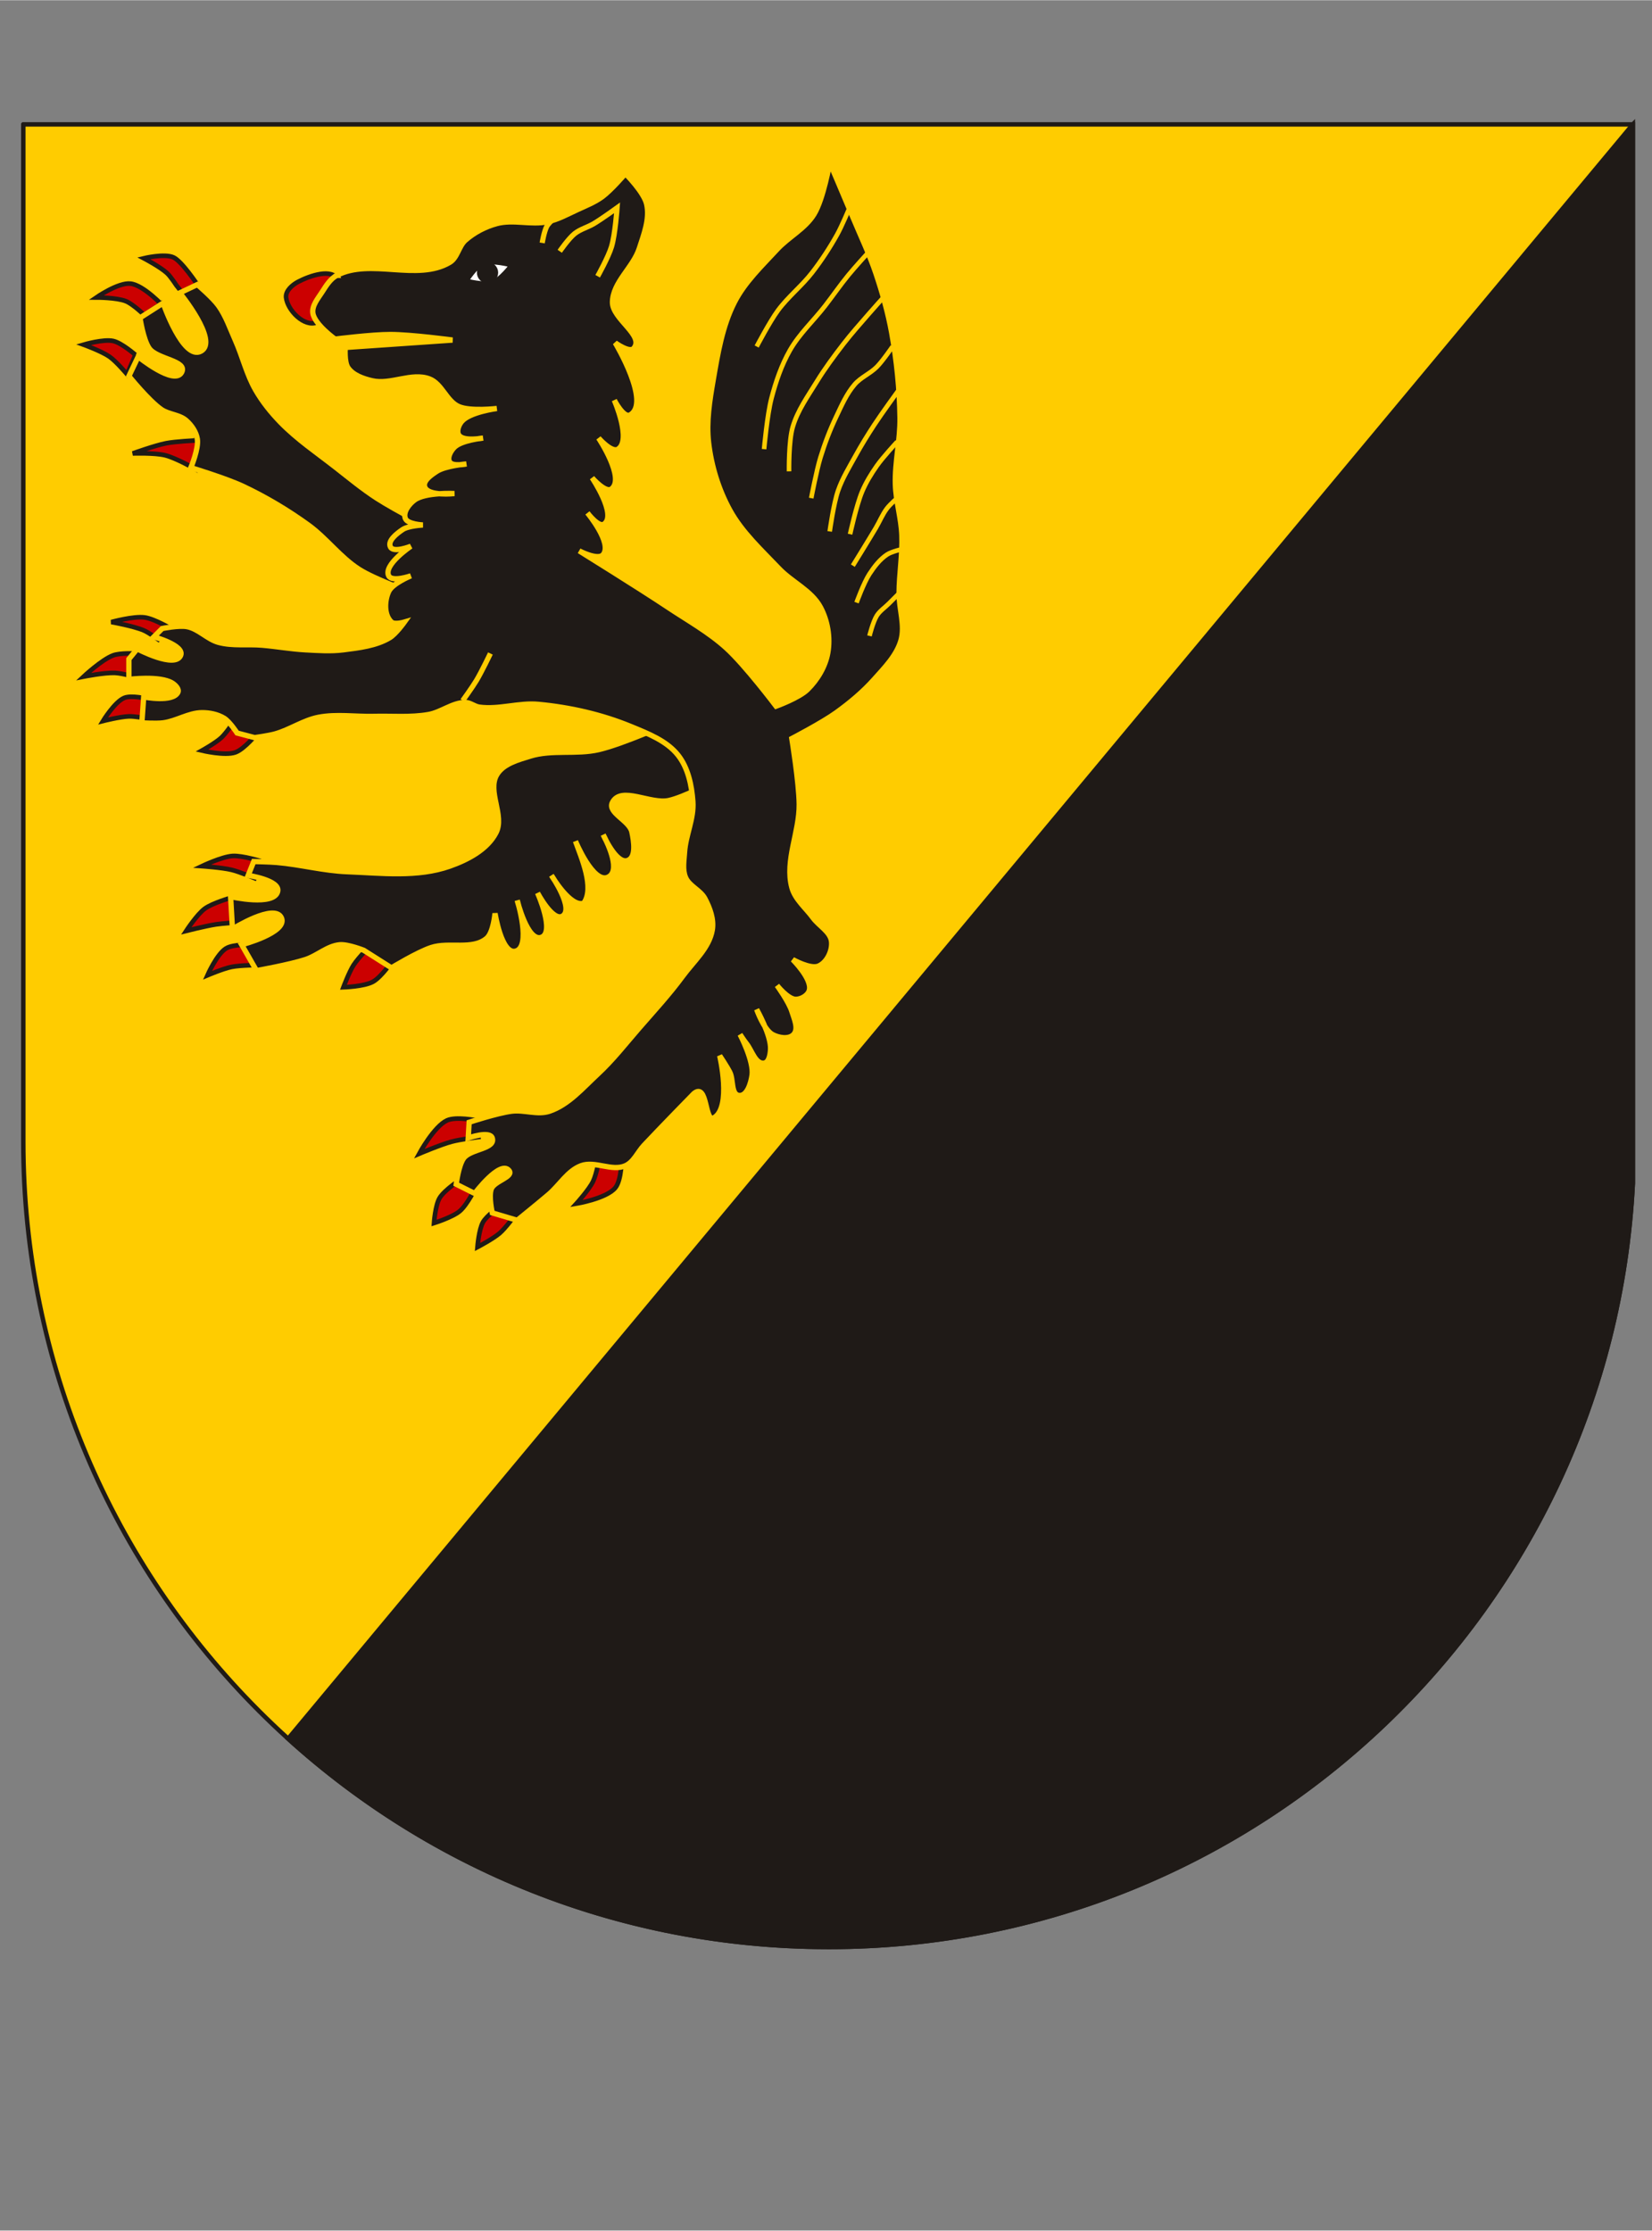
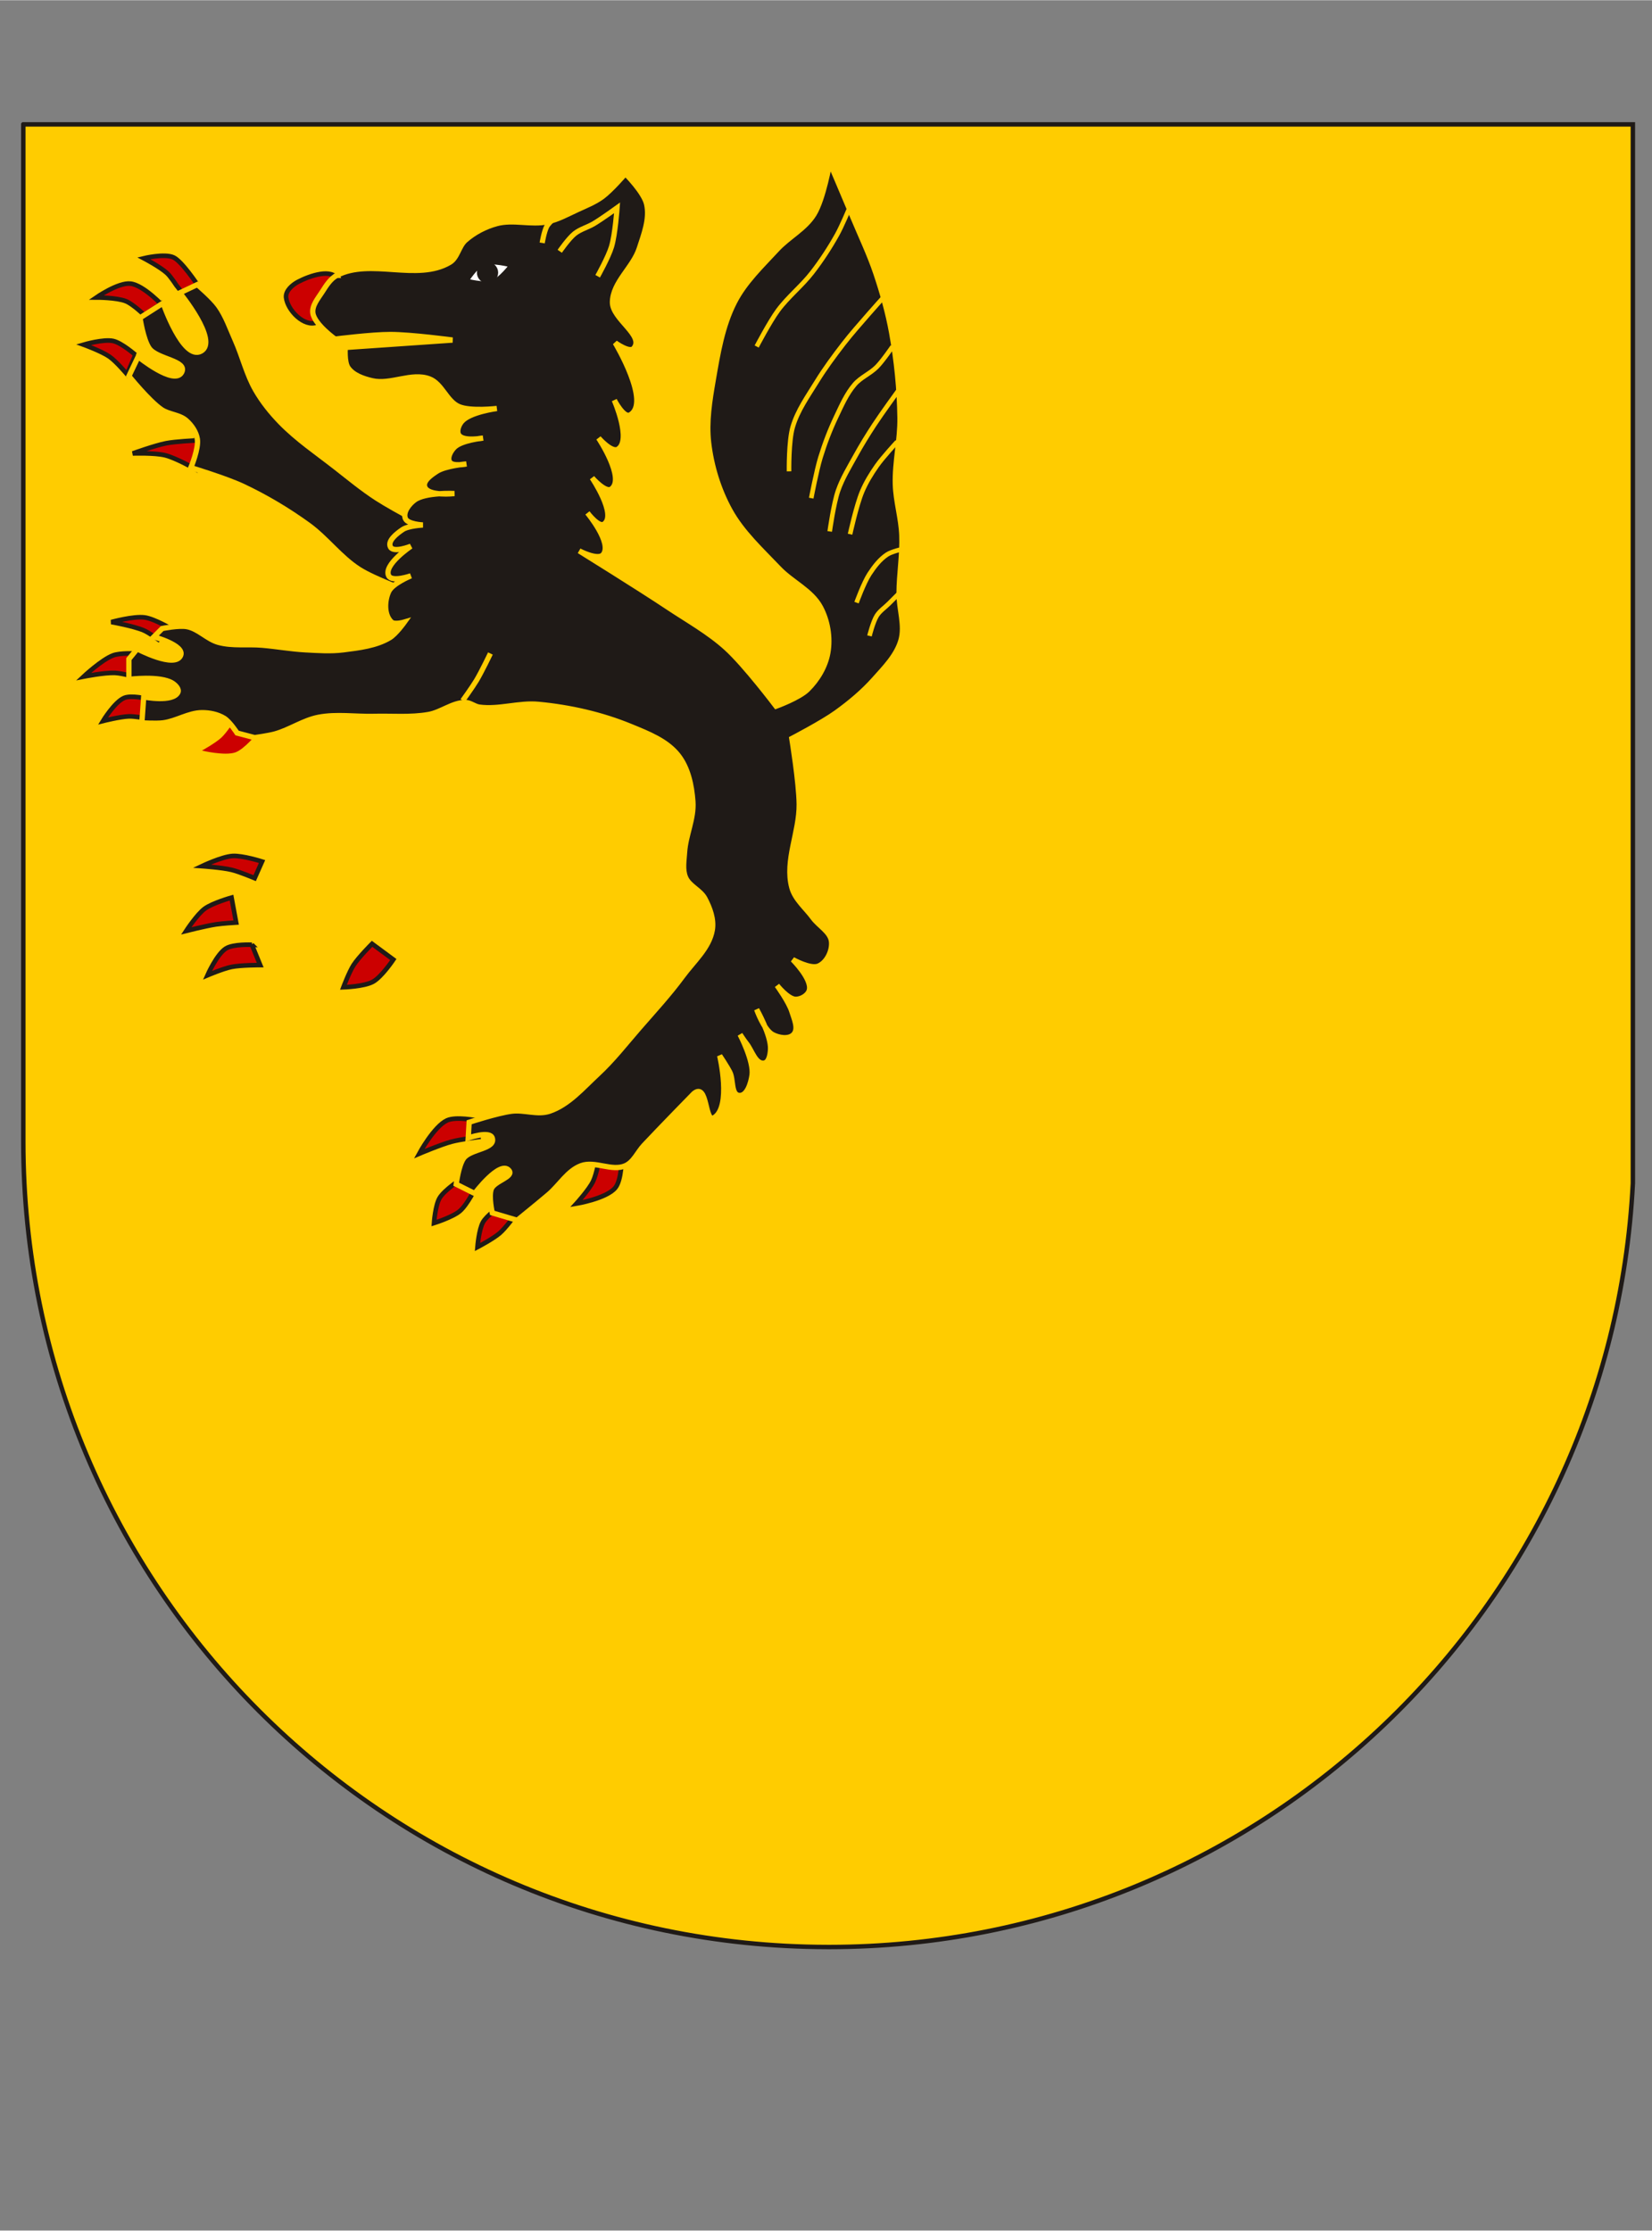
<svg xmlns="http://www.w3.org/2000/svg" xml:space="preserve" width="2598px" height="3508px" shape-rendering="geometricPrecision" text-rendering="geometricPrecision" image-rendering="optimizeQuality" fill-rule="evenodd" clip-rule="evenodd" viewBox="0 0 2598 3507.3">
  <rect x="0" y="0" width="2598" height="3507.3" fill="#808080" stroke="none" />
  <g id="Ebene_x0020_1">
    <path fill="#FFCC00" stroke="#1F1A17" stroke-width="6.999" d="M36.648 195.244l2531.26 0 0 1665.13c-34.021,668.829 -586.917,1200.7 -1264.12,1201.06l-2.739 -0.018c-698.495,-1.117 -1264.4,-567.677 -1264.4,-1266.43l0 -1599.74z" />
    <g id="_96337408">
      <path id="_96339016" fill="#CC0000" stroke="#1F1A17" stroke-width="7.222" d="M497.887 506.771c-19.274,7.453 -45.588,-18.73 -47.98,-39.256 -1.202,-10.306 9.712,-19.908 18.9,-24.719 18.484,-9.678 54.092,-21.992 62.522,-2.907 5.261,11.912 -21.772,15.993 -27.626,27.626 -5.947,11.815 6.523,34.486 -5.816,39.256z" />
      <path id="_96338944" fill="#CC0000" stroke="#1F1A17" stroke-width="7.222" d="M285.606 458.789l24.716 -11.631c0,0 -24.407,-36.842 -37.582,-42.798 -14.139,-6.392 -46.527,1.454 -46.527,1.454 0,0 25.747,13.54 36.35,23.265 5.857,5.372 14.539,18.901 14.539,18.901l8.504 10.81z" />
      <path id="_96338872" fill="#CC0000" d="M256.525 474.783l-29.486 20.327c0,0 -17.845,-17.271 -29.08,-21.809 -14.492,-5.856 -46.527,-5.816 -46.527,-5.816 0,-0.002 34.565,-23.952 53.796,-21.81 21.111,2.35 52.343,36.35 52.343,36.35l-1.046 -7.241zm0 0l0 0z" />
      <path id="_96338800" fill="#CC0000" stroke="#1F1A17" stroke-width="7.222" d="M256.525 474.783l-29.486 20.327c0,0 -17.845,-17.271 -29.08,-21.809 -14.492,-5.856 -46.527,-5.816 -46.527,-5.816 0,0 34.565,-23.952 53.796,-21.81 21.111,2.35 52.343,36.35 52.343,36.35m-1.046 -7.241l0 0z" />
      <path id="_96338728" fill="#CC0000" d="M212.906 557.661c0,0 -21.501,-18.854 -34.896,-21.81 -15.263,-3.368 -46.527,5.816 -46.527,5.816 0,-0.002 28.448,10.331 40.712,18.902 10.674,7.46 27.625,27.626 27.625,27.626l13.086 -30.536 0 0.002z" />
      <path id="_96338656" fill="#CC0000" stroke="#1F1A17" stroke-width="7.222" d="M212.906 557.661c0,0 -21.501,-18.854 -34.896,-21.81 -15.263,-3.368 -46.527,5.816 -46.527,5.816 0,0 28.448,10.331 40.712,18.902 10.674,7.46 27.625,27.626 27.625,27.626l13.086 -30.536 0 0.002z" />
      <path id="_96338584" fill="#CC0000" stroke="#1F1A17" stroke-width="7.222" d="M313.23 675.433l-5.581 61.988c0,0 -30.924,-17.602 -47.981,-21.81 -16.496,-4.071 -50.889,-2.907 -50.889,-2.907 0,0 34.445,-12.459 52.344,-15.993 15.281,-3.02 46.527,-4.362 46.527,-4.362l5.581 -16.915z" />
      <path id="_96338512" fill="#CC0000" d="M271.065 989.493c0,0 -27.918,-16.761 -43.619,-18.9 -17.454,-2.378 -52.343,7.27 -52.343,7.27 0,-0.001 34.792,6.183 50.889,13.086 8.403,3.603 23.264,14.539 23.264,14.539l21.81 -15.994 -0.001 0z" />
      <path id="_96338440" fill="#CC0000" stroke="#1F1A17" stroke-width="7.222" d="M271.065 989.493c0,0 -27.918,-16.761 -43.619,-18.9 -17.454,-2.378 -52.343,7.27 -52.343,7.27 0,0 34.792,6.183 50.889,13.086 8.403,3.603 23.264,14.539 23.264,14.539l21.81 -15.994 -0.001 0z" />
      <path id="_96338368" fill="#CC0000" stroke="#1F1A17" stroke-width="7.222" d="M212.906 1027.3c0,0 -23.943,-1.129 -34.896,2.909 -17.92,6.606 -46.527,33.441 -46.527,33.441 0,0 32.86,-6.548 49.435,-5.815 11.869,0.523 34.896,7.27 34.896,7.27l-2.909 -37.804z" />
      <path id="_96338296" fill="#CC0000" stroke="#1F1A17" stroke-width="7.222" d="M231.808 1098.54c0,0 -25.15,-6.103 -36.35,-1.453 -15.205,6.313 -33.442,36.35 -33.442,36.35 0,0 26.933,-6.815 40.712,-7.27 8.773,-0.291 26.172,2.909 26.172,2.909l2.907 -30.536z" />
      <path id="_96338224" fill="#CC0000" d="M368.483 1133.44c0,0 -12.26,18.648 -20.357,26.172 -8.96,8.327 -30.534,20.357 -30.534,20.357 0,-0.001 35.821,8.598 52.343,2.907 14.614,-5.034 34.896,-30.534 34.896,-30.534l-36.35 -18.902 0.001 -0.001z" />
-       <path id="_96338152" fill="#CC0000" stroke="#1F1A17" stroke-width="7.222" d="M368.483 1133.44c0,0 -12.26,18.648 -20.357,26.172 -8.96,8.327 -30.534,20.357 -30.534,20.357 0,0 35.821,8.598 52.343,2.907 14.614,-5.034 34.896,-30.534 34.896,-30.534l-36.35 -18.902 0.001 -0.001z" />
+       <path id="_96338152" fill="#CC0000" stroke="#1F1A17" stroke-width="7.222" d="M368.483 1133.44l-36.35 -18.902 0.001 -0.001z" />
      <path id="_96338080" fill="#CC0000" stroke="#1F1A17" stroke-width="7.222" d="M317.593 1361.71c0,0 31.162,-14.844 47.981,-15.992 15.743,-1.075 46.527,8.723 46.527,8.723l-11.631 26.171c0,0 -23.826,-10.086 -36.35,-13.085 -15.202,-3.64 -46.528,-5.816 -46.528,-5.816l0 -0.002z" />
      <path id="_96338008" fill="#CC0000" stroke="#1F1A17" stroke-width="7.222" d="M364.122 1411.15c0,0 -29.912,8.435 -42.166,17.448 -12.198,8.971 -29.08,34.895 -29.08,34.895 0,0 30.836,-7.757 46.527,-10.177 10.582,-1.633 31.988,-2.907 31.988,-2.907l-7.27 -39.258z" />
      <path id="_96337936" fill="#CC0000" stroke="#1F1A17" stroke-width="7.222" d="M396.108 1485.3c0,0 -29.057,-1.402 -40.712,5.815 -14.515,8.989 -29.08,42.166 -29.08,42.166 0,0 24.732,-10.451 37.804,-13.086 14.759,-2.974 45.073,-2.907 45.073,-2.907l-13.086 -31.987z" />
      <path id="_96337864" fill="#CC0000" d="M585.126 1483.85c0,0 -21.075,21.027 -29.081,33.442 -6.933,10.752 -15.993,34.896 -15.993,34.896 0,-0.001 32.734,-1.06 46.528,-8.723 13.793,-7.664 31.987,-34.896 31.987,-34.896l-33.441 -24.719z" />
      <path id="_96337792" fill="#CC0000" stroke="#1F1A17" stroke-width="7.222" d="M585.126 1483.85c0,0 -21.075,21.027 -29.081,33.442 -6.933,10.752 -15.993,34.896 -15.993,34.896 0,0 32.734,-1.06 46.528,-8.723 13.793,-7.664 31.987,-34.896 31.987,-34.896l-33.441 -24.719z" />
      <path id="_96337720" fill="#CC0000" stroke="#1F1A17" stroke-width="7.222" d="M749.426 1761.56c0,0 -32.482,-6.576 -46.528,0.001 -20.568,9.631 -43.619,52.344 -43.619,52.344 0,0 33.416,-14.194 50.889,-18.902 13.771,-3.71 42.166,-7.27 42.166,-7.27l-2.907 -26.174z" />
      <path id="_96337648" fill="#CC0000" stroke="#1F1A17" stroke-width="7.222" d="M726.162 1853.16c0,0 -27.011,17.24 -34.896,30.535 -6.837,11.528 -8.723,39.258 -8.723,39.258 0,0 29.353,-9.164 40.712,-18.902 11.94,-10.237 26.172,-39.257 26.172,-39.257l-23.265 -11.633 0 -0.001z" />
      <path id="_96337576" fill="#CC0000" stroke="#1F1A17" stroke-width="7.222" d="M750.88 1960.76c0,0 2.106,-27.599 8.723,-39.257 5.923,-10.437 26.172,-24.719 26.172,-24.719l24.718 13.085c0,0 -15.09,20.765 -24.718,29.081 -10.381,8.967 -34.896,21.81 -34.896,21.81z" />
      <path id="_96337504" fill="#CC0000" d="M906.458 1892.42c0,0 19.803,-21.823 26.17,-34.895 5.717,-11.732 10.178,-37.804 10.178,-37.804l34.896 -0.001c0,0 0.325,35.453 -10.178,47.983 -14.106,16.829 -61.067,24.719 -61.066,24.718z" />
      <path id="_96337432" fill="#CC0000" stroke="#1F1A17" stroke-width="7.222" d="M906.458 1892.42c0,0 19.803,-21.823 26.17,-34.895 5.717,-11.732 10.178,-37.804 10.178,-37.804l34.896 -0.001c0,0 0.325,35.453 -10.178,47.983 -14.106,16.829 -61.066,24.718 -61.066,24.718z" />
    </g>
    <g id="_101772120">
      <g>
        <path id="_96337336" fill="#1F1A17" stroke="#FFCC00" stroke-width="8.331" d="M686.905 835.37c0,0 -64.282,-32.768 -94.508,-52.341 -22.376,-14.489 -42.986,-31.55 -63.976,-47.981 -29.565,-23.143 -61.062,-44.331 -87.24,-71.245 -14.937,-15.358 -28.576,-32.318 -39.257,-50.889 -14.091,-24.499 -20.469,-52.709 -31.988,-78.515 -8.128,-18.211 -14.6,-37.556 -26.171,-53.796 -9.149,-12.842 -33.442,-33.442 -33.442,-33.442l-27.626 13.085c0,0 61.828,75.766 33.442,91.602 -28.028,15.632 -59.614,-75.608 -59.614,-75.608l-36.35 23.264c0,0 4.926,34.312 14.539,47.981 12.159,17.281 60.89,19.189 50.889,37.803 -11.464,21.338 -68.337,-24.718 -68.337,-24.718l-14.539 30.532c0,0 30.927,38.427 50.889,52.344 11.746,8.188 28.533,7.959 39.258,17.448 8.466,7.489 15.656,17.918 17.447,29.08 2.441,15.208 -10.177,45.073 -10.177,45.073 0,-0.002 55.33,16.84 81.422,29.08 36.197,16.979 70.831,37.646 103.233,61.068 28.675,20.724 50.143,50.761 79.97,69.792 24.144,15.403 78.515,34.896 78.515,34.896l43.619 -94.512 0.001 0z" />
-         <path id="_96337264" fill="#1F1A17" stroke="#FFCC00" stroke-width="8.331" d="M1053.31 1136.35c0,0 -73.104,33.18 -111.956,42.164 -35.098,8.116 -73.187,-0.492 -107.596,10.178 -19.063,5.91 -42.084,11.957 -52.343,29.08 -15.695,26.195 12.684,64.532 -1.454,91.601 -13.824,26.468 -44.538,42.413 -72.699,52.343 -50.81,17.917 -107.556,10.793 -161.392,8.723 -37.124,-1.427 -73.486,-11.37 -110.502,-14.539 -12.083,-1.034 -36.351,-1.454 -36.351,-1.454l-8.723 21.809c0,0 49.768,7.459 46.528,24.72 -4.593,24.46 -74.154,8.723 -74.154,8.723l2.909 50.889c0,0 66.61,-41.623 77.061,-17.447 9.974,23.073 -62.522,42.166 -62.522,42.166l23.264 40.709c0,0 52.023,-9.276 77.061,-17.446 18.573,-6.063 34.34,-21.494 53.796,-23.264 12.88,-1.171 37.804,8.723 37.804,8.723l43.619 27.625c0,0 40.293,-24.644 62.522,-31.987 27.992,-9.247 64.826,4.613 87.239,-14.539 10.486,-8.962 13.086,-39.257 13.086,-39.257 0,0 10.02,64.712 31.987,59.612 25.985,-6.031 2.909,-79.969 2.909,-79.969 0,0 15.927,65.646 37.803,58.159 22.088,-7.56 -5.816,-69.792 -5.816,-69.792 0.001,-0.001 24.008,45.595 39.258,36.35 18.902,-11.461 -17.448,-63.976 -17.448,-63.976 0.001,-0.001 29.981,51.493 50.889,43.619 17.47,-24.118 -4.144,-72.288 -13.086,-97.416 0,-0.001 27.698,67.058 50.89,56.705 20.478,-9.141 1.415,-50.329 -7.27,-66.884 0.001,0 20.08,46.083 37.803,40.712 14.565,-4.414 10.447,-30.19 7.27,-45.073 -3.873,-18.142 -39.078,-30.061 -30.534,-46.528 13.624,-26.258 59.809,3.477 88.692,-2.907 24.172,-5.345 68.338,-29.08 68.338,-29.08l-66.884 -93.055 0.001 0.001z" />
        <path id="_96337192" fill="#1F1A17" stroke="#FFCC00" stroke-width="8.331" d="M529.875 432.618c52.813,-27.443 126.166,9.957 177.386,-20.355 12.266,-7.263 14.008,-25.489 24.718,-34.896 14.009,-12.305 31.425,-21.35 49.435,-26.172 25.769,-6.899 53.887,2.682 79.969,-2.907 16.37,-3.51 31.327,-11.892 46.528,-18.902 13.386,-6.174 27.363,-11.65 39.257,-20.357 13.83,-10.12 36.35,-36.35 36.35,-36.35 0,0 29.154,28.964 33.442,47.981 5.188,23.006 -4.339,47.363 -11.632,69.792 -9.718,29.888 -41.654,52.907 -42.164,84.331 -0.435,26.669 50.941,52.567 33.441,72.699 -6.638,7.637 -29.08,-8.723 -29.08,-8.723 0.001,0 56.962,94.604 23.264,113.411 -9.879,5.512 -24.718,-23.265 -24.718,-23.265 0,-0.001 27.593,63.301 5.816,77.061 -9.911,6.262 -30.534,-17.447 -30.534,-17.447 0,0 42.246,63.313 20.355,79.969 -9.327,7.098 -30.534,-17.448 -30.534,-17.448 0.001,0 39.301,58.18 18.902,72.7 -8.543,6.08 -26.172,-17.448 -26.172,-17.448 0,0 39.399,47.318 24.719,65.429 -8.028,9.905 -37.804,-5.815 -37.804,-5.815 0,-0.001 93.71,58.121 139.582,88.692 30.991,20.654 63.995,38.975 91.601,63.976 29.808,26.993 78.515,91.601 78.515,91.601 0,-0.001 36.146,-13.093 49.435,-26.172 15.769,-15.521 28.233,-36.354 31.987,-58.159 4.084,-23.714 -0.288,-50.023 -11.632,-71.245 -14.062,-26.312 -44.884,-39.435 -65.429,-61.068 -27.476,-28.933 -57.85,-56.627 -77.061,-91.6 -17.859,-32.514 -29.151,-69.296 -33.441,-106.141 -3.823,-32.826 1.667,-66.303 7.27,-98.87 7.155,-41.6 14.207,-84.561 33.441,-122.134 16.178,-31.601 42.815,-56.782 66.884,-82.877 18.129,-19.656 44.118,-32.495 58.159,-55.251 14.897,-24.139 24.719,-81.422 24.719,-81.422 0,0 24.401,57.118 36.35,85.785 12.292,29.492 26.168,58.408 36.35,88.692 10.227,30.419 19.016,61.472 24.718,93.055 7.958,44.09 12.454,88.97 13.086,133.766 0.494,34.974 -8.271,69.722 -7.27,104.688 0.77,26.857 9.117,53.118 10.177,79.969 1.209,30.544 -4.234,61.033 -4.361,91.601 -0.103,24.736 9.805,50.398 2.907,74.153 -6.897,23.756 -25.72,42.59 -42.166,61.068 -17.58,19.754 -38.156,36.886 -59.612,52.343 -21.852,15.743 -69.792,40.712 -69.792,40.712 0.001,-0.001 11.225,68.607 11.632,103.234 0.517,43.787 -22.891,88.539 -11.632,130.858 5.014,18.84 21.922,32.253 33.442,47.981 9.394,12.823 27.795,21.957 29.08,37.803 1.157,14.264 -7.264,32.02 -20.357,37.803 -12.795,5.652 -40.712,-10.177 -40.712,-10.177 0,0 30.534,30.291 26.172,47.981 -2.091,8.482 -13.076,14.781 -21.81,14.539 -12.11,-0.338 -29.08,-21.811 -29.08,-21.811 0.001,-0.001 18.652,25.778 23.264,40.712 3.586,11.615 11.152,27.418 2.909,36.35 -7.563,8.191 -23.683,5.388 -33.442,0 -13.538,-7.474 -24.719,-39.257 -24.719,-39.257 0,0 22.924,40.477 21.81,62.522 -0.405,8.012 -2.245,20.615 -10.177,21.81 -13.571,2.042 -19.069,-19.803 -27.626,-30.535 -3.688,-4.626 -10.177,-14.539 -10.177,-14.539 0.001,0 21.999,41.955 18.9,63.976 -1.761,12.515 -7.772,33.163 -20.357,31.988 -12.992,-1.215 -8.693,-24.682 -14.539,-36.35 -4.58,-9.143 -15.993,-26.172 -15.993,-26.172 0,0 19.075,80.383 -8.723,97.417 -15.497,9.497 -9.631,-56.434 -31.987,-37.804 0.001,-0.001 -52.745,53.9 -78.516,81.424 -9.849,10.517 -15.901,26.157 -29.08,31.987 -21.274,9.411 -48.038,-8.249 -69.79,0 -21.188,8.034 -33.66,30.356 -50.89,45.074 -16.229,13.864 -49.434,40.711 -49.434,40.711l-39.258 -11.632c0,0 -5.905,-26.004 -1.454,-37.803 4.718,-12.509 36.266,-18.876 27.626,-29.08 -13.987,-16.517 -53.797,36.35 -53.797,36.35l-29.08 -14.54c0,0 3.478,-29.19 11.632,-40.709 10.643,-15.039 50.668,-14.435 45.073,-31.988 -3.826,-12.005 -37.803,0 -37.803,0l1.454 -24.719c0,0 44.029,-14.516 66.883,-17.447 19.709,-2.528 40.8,6.399 59.614,0 30.103,-10.24 52.273,-36.559 75.606,-58.159 23.925,-22.148 44.042,-48.093 65.429,-72.699 23.245,-26.745 47.355,-52.872 68.338,-81.424 17.038,-23.185 41.686,-44.338 46.528,-72.699 2.85,-16.687 -3.732,-34.464 -11.632,-49.435 -7.044,-13.351 -24.816,-19.471 -30.534,-33.441 -4.96,-12.12 -2.273,-26.189 -1.455,-39.258 1.691,-26.959 15.077,-53.032 13.086,-79.969 -1.874,-25.375 -7.52,-52.711 -23.264,-72.699 -17.897,-22.724 -47.409,-34.054 -74.153,-45.074 -46.083,-18.99 -95.778,-30.199 -145.399,-34.896 -30.914,-2.926 -62.295,8.617 -93.055,4.362 -7.591,-1.05 -14.146,-7.24 -21.81,-7.27 -20.384,-0.077 -38.082,15.372 -58.159,18.902 -28.179,4.953 -57.182,2.185 -85.785,2.907 -29.074,0.735 -58.685,-4.073 -87.239,1.454 -23.949,4.636 -44.847,19.601 -68.338,26.172 -10.436,2.919 -31.987,5.816 -31.987,5.816l-27.626 -7.271c0,0 -11.563,-17.89 -20.357,-23.263 -10.231,-6.253 -22.906,-8.792 -34.896,-8.725 -21.041,0.118 -40.197,13.308 -61.068,15.994 -11.055,1.422 -33.441,0 -33.441,0l2.907 -40.713c0,0 45.959,9.041 53.797,-7.269 2.448,-5.096 -3.928,-11.549 -8.725,-14.539 -19.398,-12.1 -68.337,-5.816 -68.337,-5.816l0 -31.988 13.086 -15.994c0,0 59.884,31.602 68.337,10.179 6.267,-15.882 -42.166,-29.08 -42.166,-29.08l13.086 -13.086c0,0 26.384,-5.449 39.258,-2.909 18.075,3.568 31.648,19.916 49.435,24.719 22.036,5.948 45.594,2.427 68.337,4.361 22.826,1.943 45.462,6.057 68.338,7.27 19.843,1.051 39.902,2.521 59.612,0 24.836,-3.175 51.159,-6.135 72.699,-18.9 9.734,-5.77 23.265,-24.719 23.265,-24.719 0,-0.001 -15.346,4.576 -20.357,0 -11.859,-10.83 -11.085,-33.396 -4.362,-47.98 5.967,-12.946 34.896,-24.719 34.896,-24.719 0,-0.001 -29.693,10.404 -34.896,0 -8.669,-17.342 34.896,-46.527 34.896,-46.527 0,-0.001 -26.795,10.778 -31.987,1.454 -5.429,-9.751 9.674,-21.352 18.9,-27.626 9.042,-6.148 31.988,-7.27 31.988,-7.27 0,0 -24.013,-1.053 -27.626,-10.178 -3.99,-10.077 5.81,-22.658 14.539,-29.08 17.009,-12.513 62.522,-10.177 62.522,-10.177 0,-0.001 -41.064,4.728 -46.528,-10.177 -3.569,-9.741 10.234,-19.021 18.902,-24.719 13.36,-8.781 46.527,-11.632 46.527,-11.632 0,-0.002 -21.371,4.441 -26.171,-2.907 -4.444,-6.802 1.551,-17.493 7.27,-23.264 11.111,-11.216 45.073,-14.539 45.073,-14.539 0,0 -30.338,5.893 -37.803,-4.362 -4.363,-5.994 -0.457,-16.176 4.361,-21.81 12.758,-14.917 55.251,-20.357 55.251,-20.357 0,-0.001 -41.296,4.857 -59.612,-2.907 -19.574,-8.298 -26.635,-36.122 -46.528,-43.619 -28.133,-10.605 -60.881,9.786 -90.147,2.907 -13.931,-3.275 -29.649,-8.593 -37.803,-20.357 -6.13,-8.845 -4.361,-31.987 -4.361,-31.987l168.661 -11.632c0,0 -64.815,-8.624 -97.416,-8.723 -29.18,-0.092 -87.24,7.27 -87.24,7.27 0,-0.001 -32.238,-23.037 -34.896,-40.712 -1.807,-12.019 7.998,-23.198 14.539,-33.442 6.282,-9.837 12.907,-20.79 23.265,-26.171l0.006 -0.001z" />
      </g>
      <path id="_96336736" fill="none" stroke="#FFCC00" stroke-width="7.222" d="M1189.98 544.573c0,0 20.452,-39.016 33.442,-56.701 15.847,-21.574 37.424,-38.44 53.797,-59.614 14.556,-18.824 27.672,-38.831 39.257,-59.612 7.284,-13.07 18.902,-40.712 18.902,-40.712" />
-       <path id="_96336664" fill="none" stroke="#FFCC00" stroke-width="7.222" d="M1201.62 705.966c0,0 4.817,-53.907 11.632,-79.968 6.832,-26.125 15.699,-52.154 29.08,-75.608 14.701,-25.774 37.083,-46.332 55.251,-69.79 12.285,-15.867 23.655,-32.443 36.35,-47.981 10.213,-12.501 31.987,-36.35 31.987,-36.35" />
      <path id="_96336592" fill="none" stroke="#FFCC00" stroke-width="7.222" d="M1240.87 740.862c0,0 -0.759,-47.391 5.815,-69.79 7.572,-25.799 23.712,-48.349 37.804,-71.245 12.76,-20.729 27.276,-40.359 42.166,-59.612 12.412,-16.053 25.972,-31.188 39.257,-46.528 7.642,-8.825 23.264,-26.171 23.264,-26.171" />
      <path id="_96336520" fill="none" stroke="#FFCC00" stroke-width="7.222" d="M1275.77 783.028c0,0 8.158,-43.057 14.538,-63.975 6.672,-21.869 14.899,-43.33 24.719,-63.976 8.392,-17.644 16.343,-36.076 29.08,-50.889 9.674,-11.249 24.467,-17.074 34.896,-27.626 9.473,-9.584 24.718,-31.988 24.718,-31.988" />
      <path id="_96336448" fill="none" stroke="#FFCC00" stroke-width="7.222" d="M1304.85 835.37c0,0 5.977,-43.4 13.085,-63.975 6.725,-19.463 17.677,-37.222 27.626,-55.25 9.036,-16.378 18.851,-32.325 29.08,-47.981 11.989,-18.35 37.804,-53.797 37.804,-53.797" />
      <path id="_96336376" fill="none" stroke="#FFCC00" stroke-width="7.222" d="M1336.84 839.734c0,0 9.937,-45.518 18.901,-66.882 6.047,-14.414 14.301,-27.907 23.264,-40.712 9.466,-13.524 31.987,-37.803 31.987,-37.803" />
-       <path id="_96336304" fill="none" stroke="#FFCC00" stroke-width="7.222" d="M1341.2 889.169c0,0 24.516,-39.571 36.35,-59.611 5.96,-10.097 10.333,-21.219 17.447,-30.535 4.992,-6.539 17.448,-17.447 17.448,-17.447" />
      <path id="_96336232" fill="none" stroke="#FFCC00" stroke-width="7.222" d="M1347.01 947.328c0,0 11.324,-31.281 20.357,-45.072 7.521,-11.483 16.201,-22.927 27.626,-30.535 7.273,-4.843 24.719,-8.723 24.719,-8.723" />
      <path id="_96336160" fill="none" stroke="#FFCC00" stroke-width="7.222" d="M1367.37 999.673c0,0 5.536,-22.417 11.631,-31.987 4.786,-7.518 12.6,-12.601 18.902,-18.902 4.846,-4.846 14.539,-14.539 14.539,-14.539" />
    </g>
-     <path fill="#1F1A17" stroke="#1F1A17" stroke-width="6.999" d="M2567.9 195.244l0 1665.13c-34.021,668.829 -586.917,1200.7 -1264.12,1201.06l-2.739 -0.018c-326.291,-0.522 -623.626,-124.457 -847.881,-327.591l2114.74 -2538.58z" />
    <path fill="none" stroke="#FFCC00" stroke-width="8.181" d="M727.617 1101.45c0,0 15.198,-20.904 21.81,-31.987 8.106,-13.589 21.81,-42.166 21.81,-42.166" />
    <path fill="white" d="M733.432 441.342c0,0 14.365,-22.99 26.172,-27.625 14.015,-5.503 45.073,2.909 45.073,2.909 0,-0.001 -17.558,23.151 -30.534,27.625 -12.861,4.434 -40.712,-2.907 -40.712,-2.909z" />
    <path fill="none" stroke="#1F1A17" stroke-width="7.222" d="M733.432 441.342c0,0 14.365,-22.99 26.172,-27.625 14.015,-5.503 45.073,2.909 45.073,2.909 0,0 -17.558,23.151 -30.534,27.625 -12.861,4.434 -40.712,-2.909 -40.712,-2.909z" />
    <path fill="none" stroke="#FFCC00" stroke-width="8.181" d="M852.66 381.729c0,0 3.009,-18.181 7.269,-26.171 2.103,-3.943 8.723,-10.177 8.723,-10.177" />
    <path fill="none" stroke="#FFCC00" stroke-width="8.181" d="M880.285 394.815c0,0 13.878,-20.086 23.264,-27.625 8.958,-7.196 20.678,-10.088 30.535,-15.994 12.567,-7.533 36.35,-24.718 36.35,-24.718 0,0 -2.842,41.365 -8.725,61.067 -4.897,16.412 -21.81,46.528 -21.81,46.528" />
    <path fill="#1F1A17" stroke="#1F1A17" stroke-width="10.549" d="M778.149 428.418c0,6.314 -5.12,11.436 -11.436,11.436 -6.317,-0.001 -11.437,-5.12 -11.437,-11.436 0,-6.318 5.12,-11.437 11.437,-11.437 6.316,-0.001 11.436,5.12 11.436,11.437z" />
  </g>
</svg>